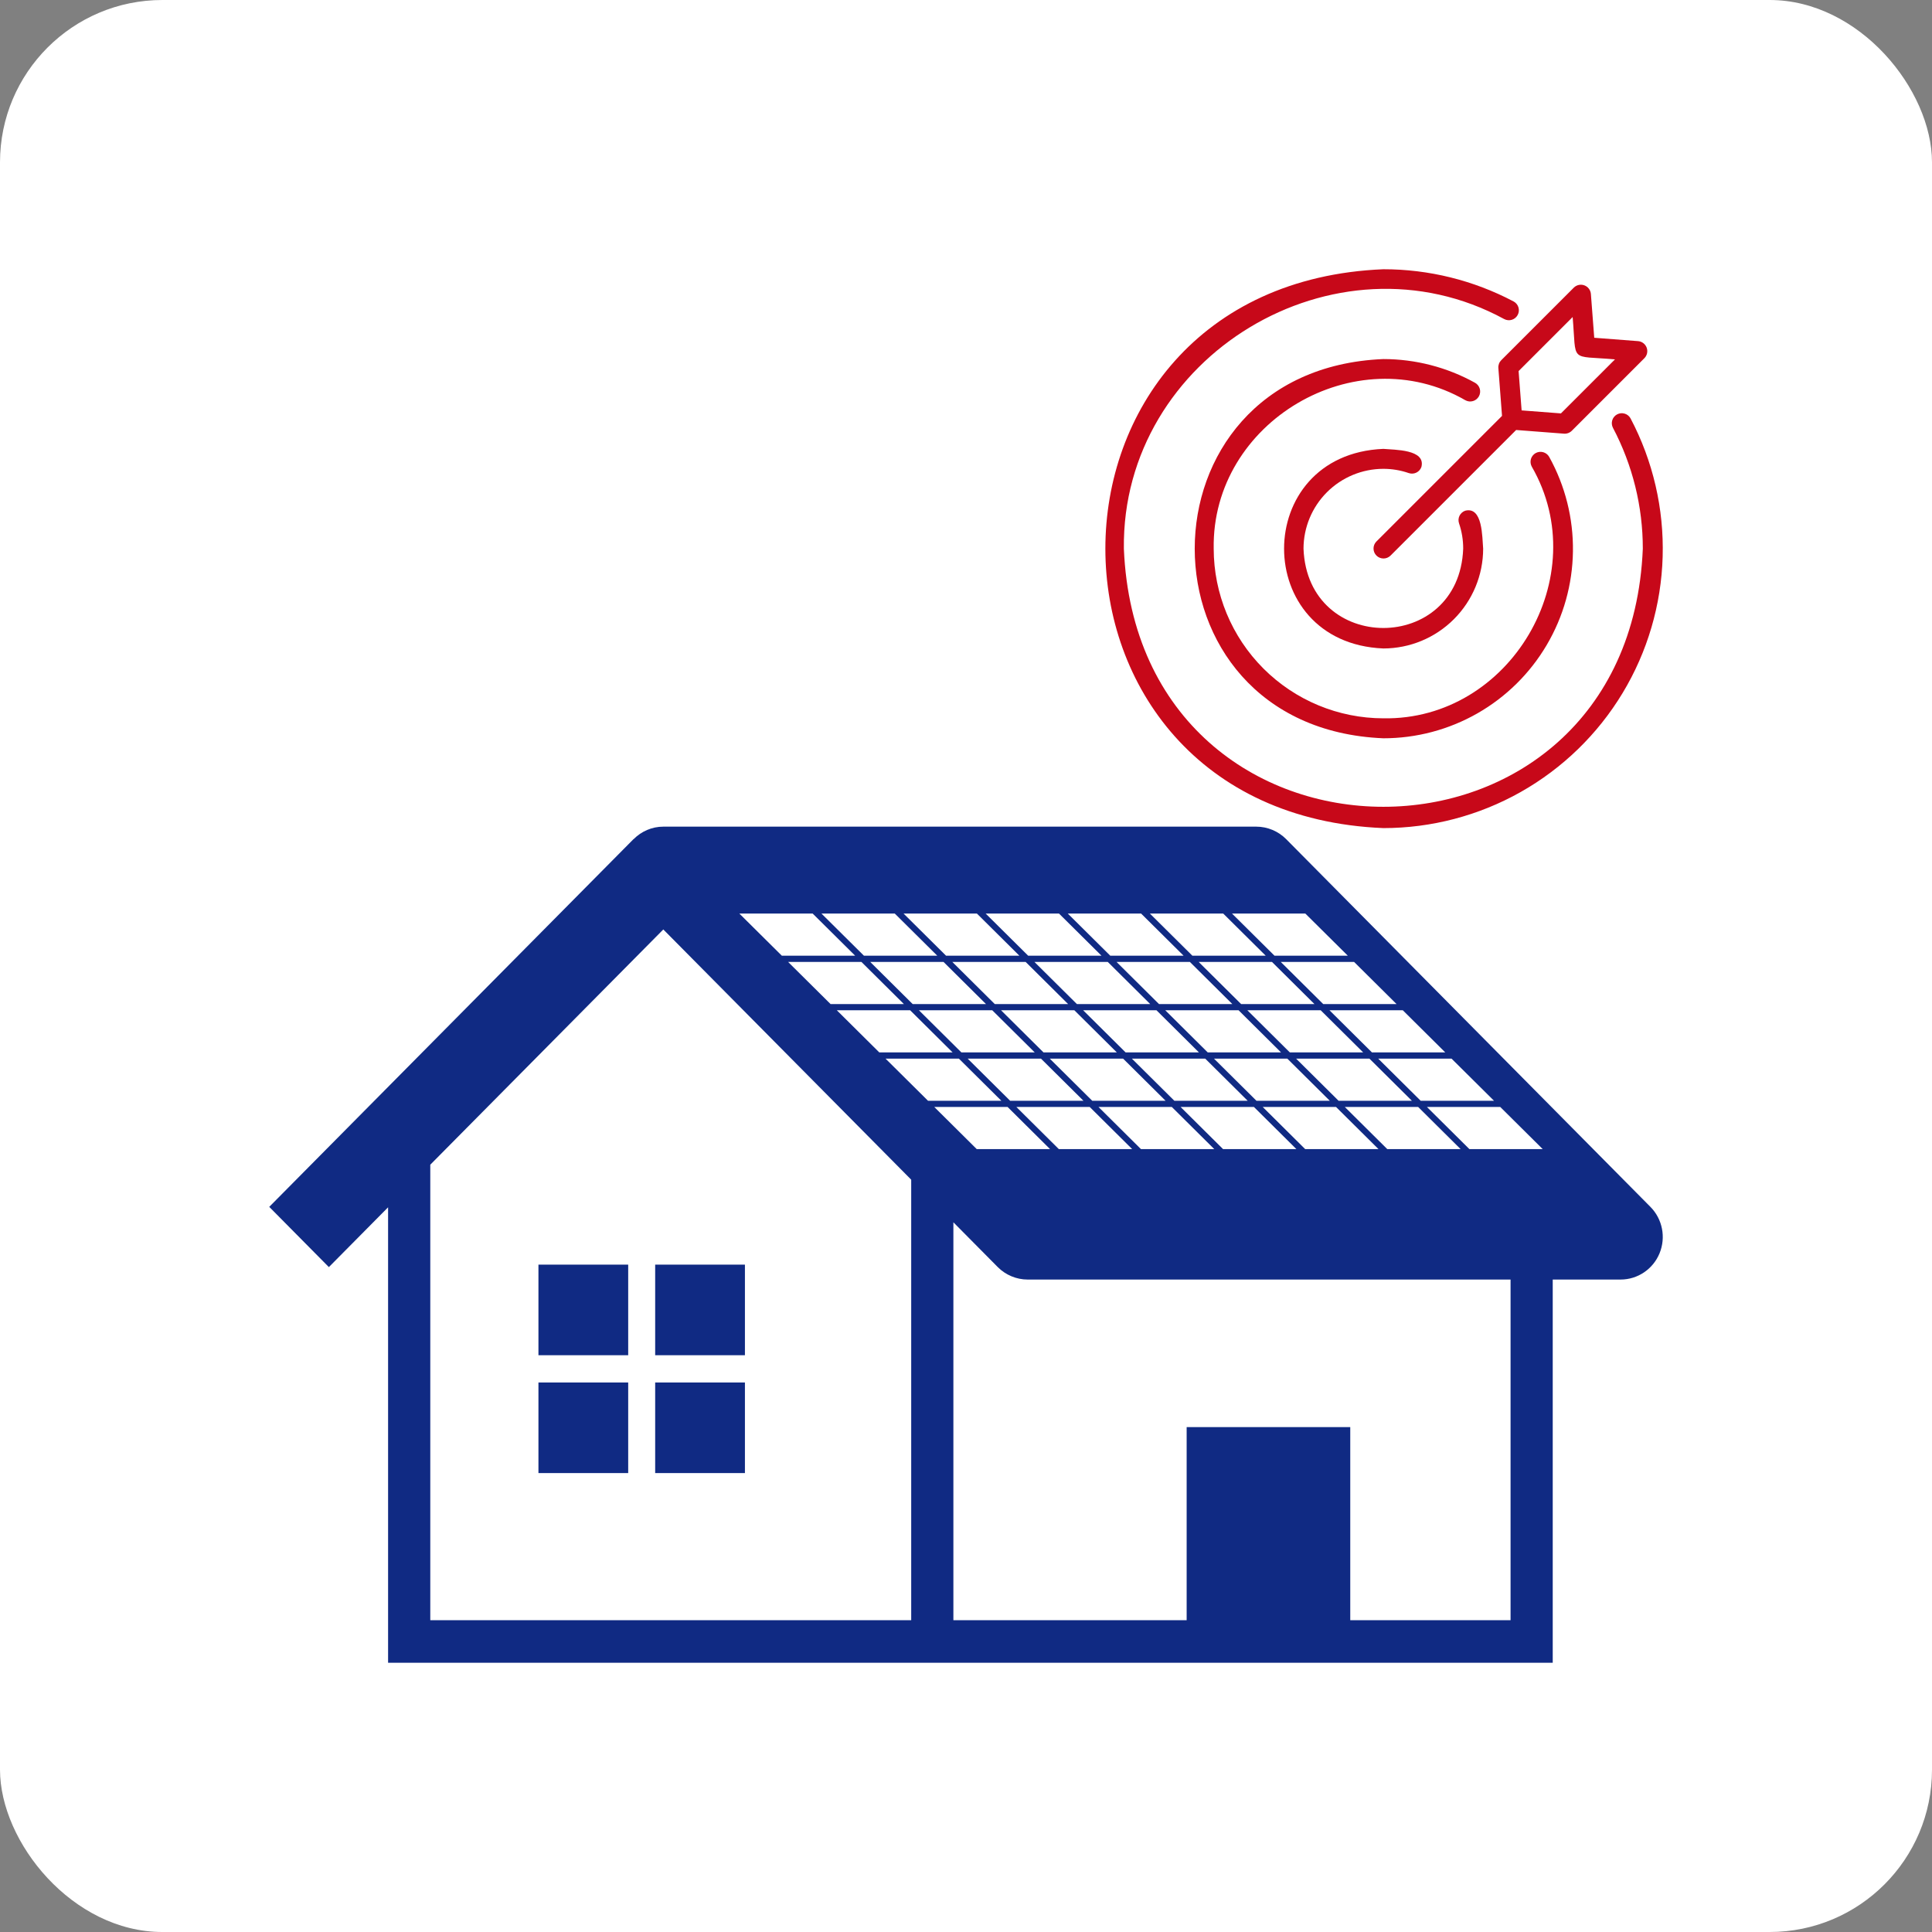
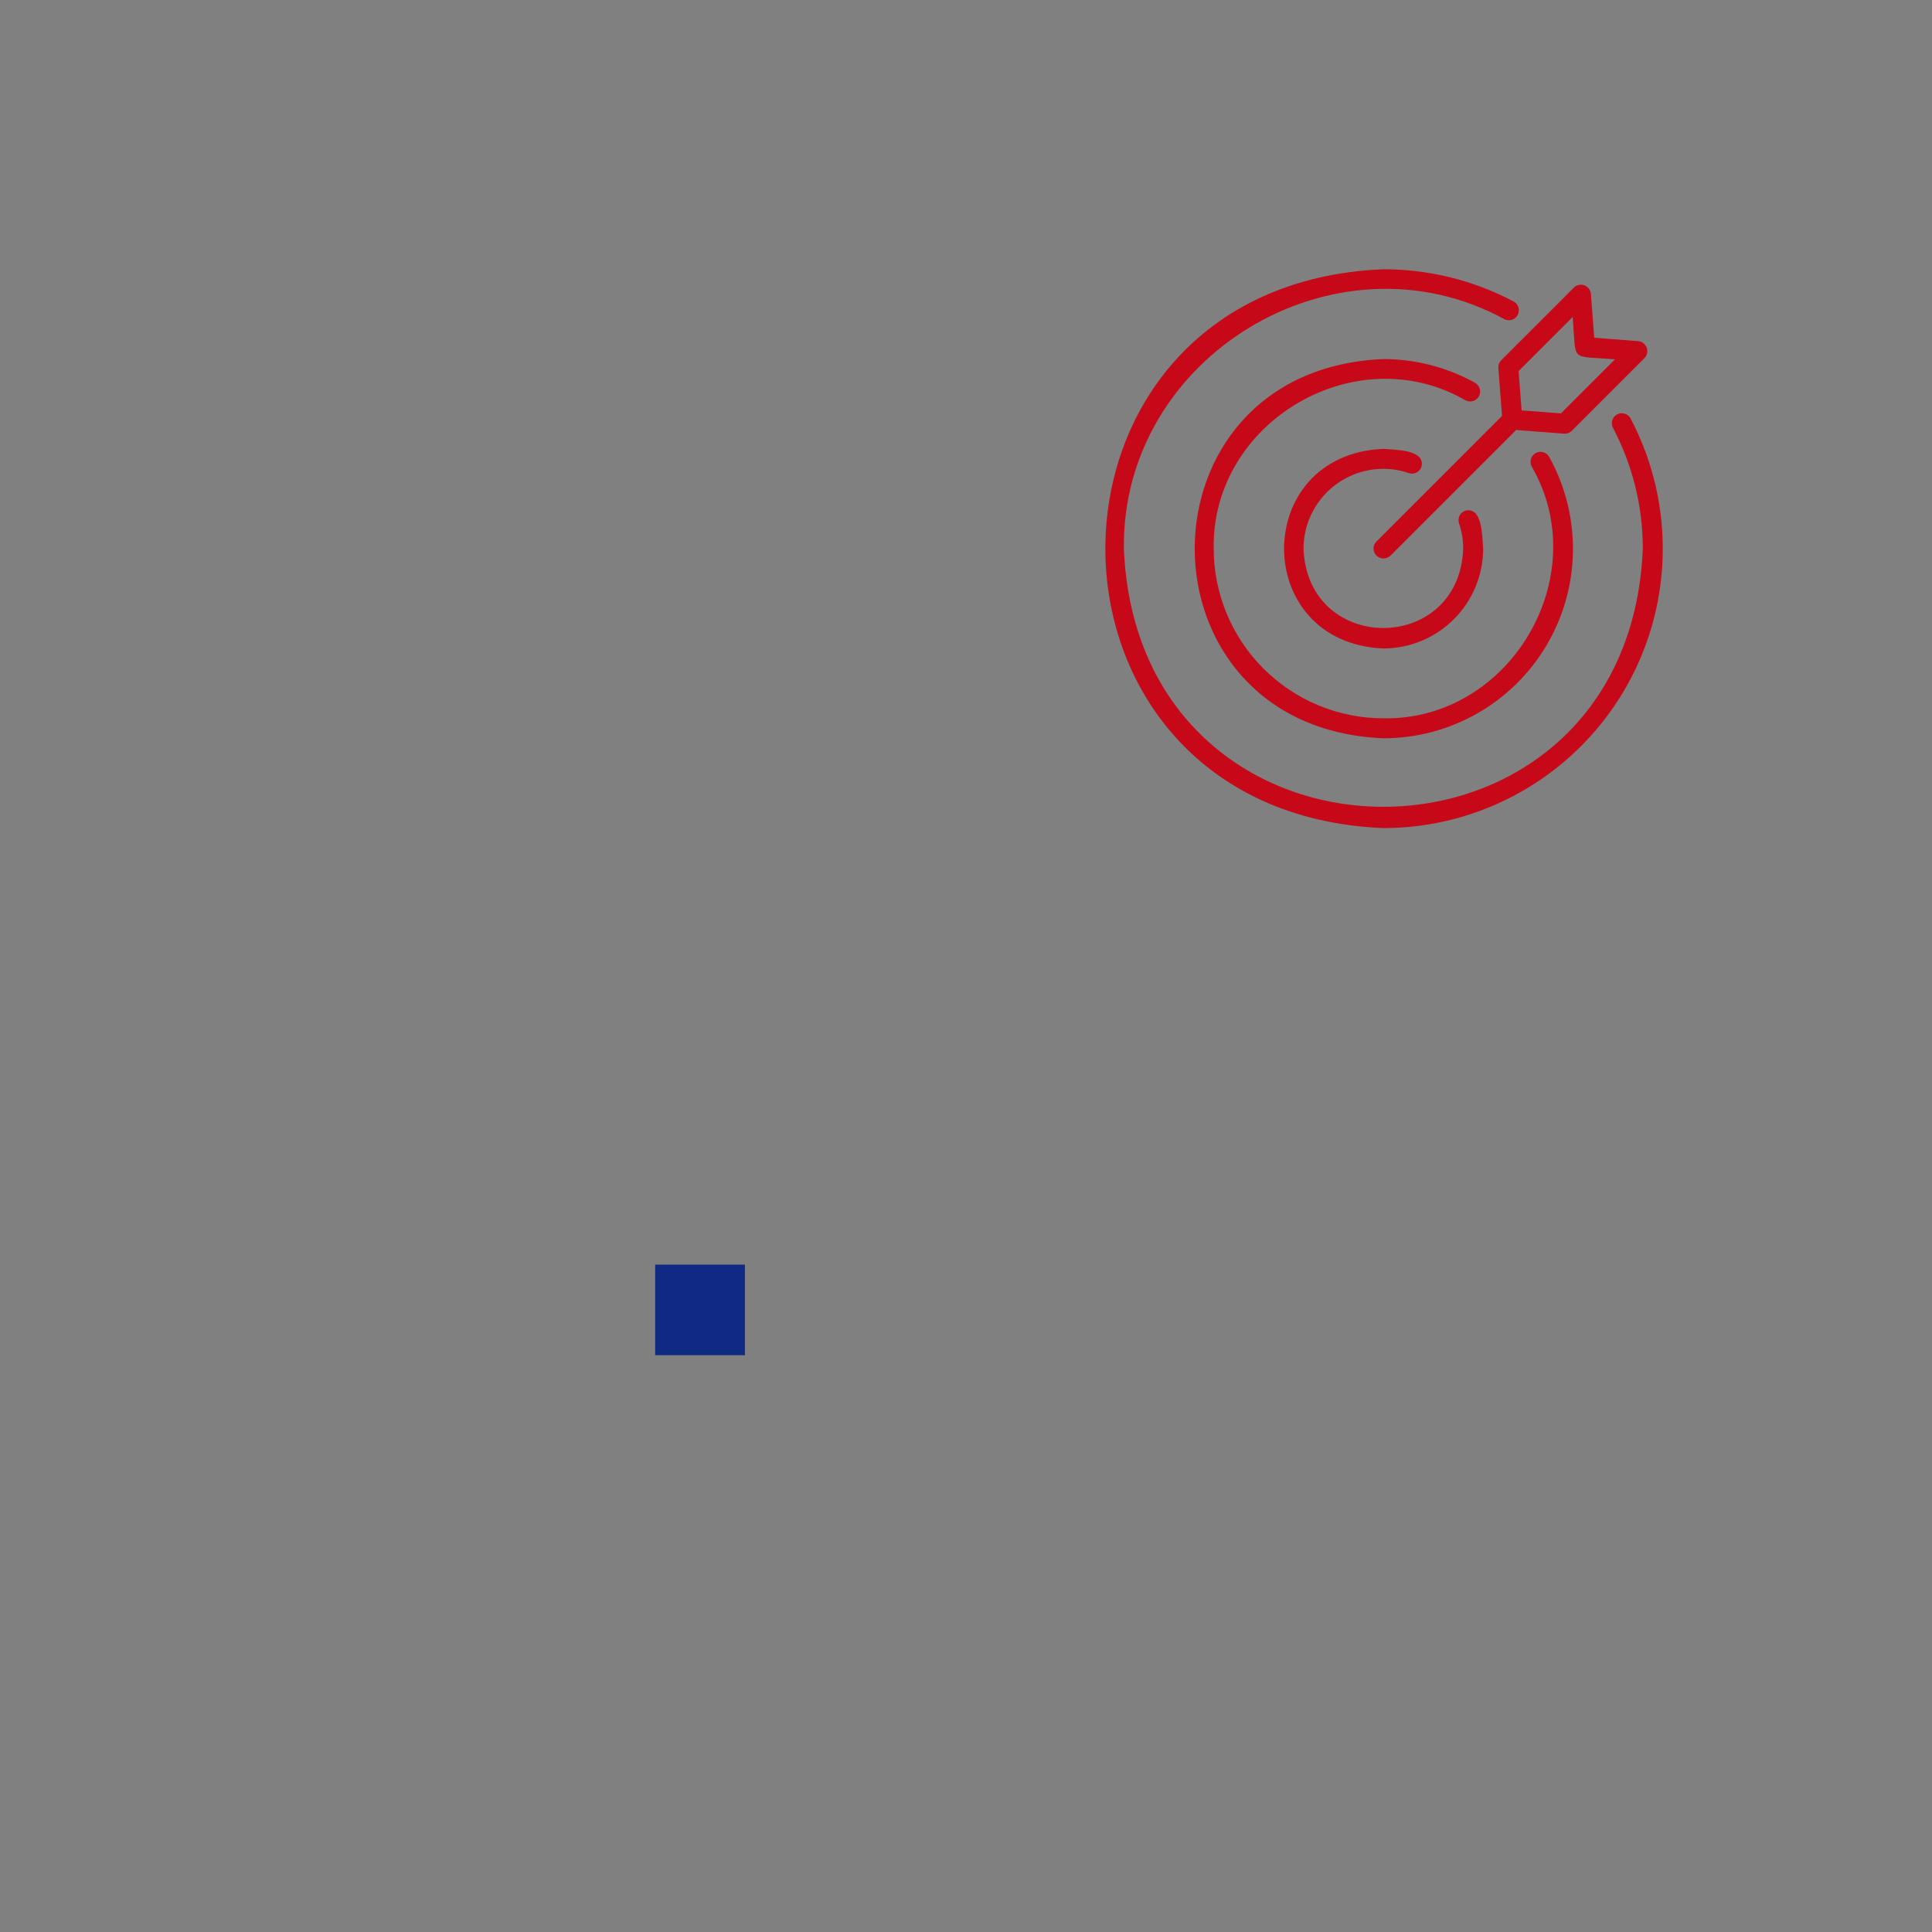
<svg xmlns="http://www.w3.org/2000/svg" width="119" height="119" viewBox="0 0 119 119" fill="none">
  <rect x="0" y="0" width="119" height="119" fill="#808080" stroke="none" />
-   <rect width="119" height="119" rx="10" fill="white" />
  <path d="M85.206 51.006C88.171 51.006 91.085 50.24 93.667 48.783C96.248 47.325 98.41 45.226 99.942 42.688C101.474 40.15 102.324 37.259 102.41 34.295C102.496 31.332 101.816 28.397 100.434 25.774C100.357 25.631 100.226 25.524 100.071 25.478C99.916 25.431 99.748 25.447 99.605 25.523C99.462 25.599 99.354 25.729 99.306 25.884C99.258 26.038 99.273 26.206 99.348 26.35C100.558 28.645 101.19 31.2 101.188 33.795C100.312 54.993 70.1 54.994 69.224 33.795C69.076 21.942 82.256 13.998 92.651 19.653C92.795 19.729 92.963 19.745 93.119 19.698C93.275 19.65 93.406 19.542 93.482 19.398C93.558 19.254 93.575 19.085 93.527 18.93C93.479 18.774 93.371 18.643 93.227 18.567C90.755 17.263 88.001 16.582 85.206 16.584C62.377 17.527 62.377 50.063 85.206 51.006Z" fill="#C70819" />
  <path d="M85.207 28.877C85.739 28.877 86.268 28.965 86.771 29.139C86.925 29.192 87.094 29.182 87.24 29.11C87.387 29.039 87.499 28.912 87.552 28.758C87.822 27.671 85.908 27.714 85.207 27.648C77.053 27.985 77.054 39.605 85.207 39.942C86.837 39.94 88.399 39.292 89.551 38.139C90.704 36.987 91.352 35.425 91.354 33.795C91.291 33.081 91.332 31.187 90.25 31.456C90.174 31.482 90.103 31.523 90.043 31.577C89.982 31.63 89.933 31.695 89.897 31.767C89.862 31.84 89.841 31.919 89.836 32C89.832 32.08 89.843 32.161 89.869 32.237C90.04 32.739 90.126 33.265 90.124 33.795C89.878 40.309 80.536 40.309 80.289 33.795C80.291 32.491 80.809 31.241 81.731 30.319C82.653 29.398 83.903 28.879 85.207 28.877Z" fill="#C70819" />
  <path d="M91.092 24.412C91.131 24.341 91.156 24.263 91.165 24.183C91.174 24.103 91.168 24.022 91.145 23.944C91.123 23.866 91.086 23.794 91.035 23.731C90.985 23.668 90.923 23.615 90.852 23.576C89.124 22.619 87.182 22.117 85.207 22.116C69.715 22.756 69.715 44.834 85.207 45.474C87.238 45.475 89.235 44.946 90.999 43.939C92.764 42.932 94.235 41.481 95.267 39.731C96.299 37.982 96.857 35.993 96.884 33.961C96.912 31.93 96.409 29.926 95.425 28.149C95.386 28.078 95.334 28.015 95.271 27.965C95.207 27.914 95.135 27.877 95.057 27.854C94.979 27.832 94.898 27.825 94.817 27.834C94.737 27.843 94.659 27.868 94.588 27.907C94.518 27.946 94.455 27.999 94.405 28.063C94.355 28.126 94.317 28.199 94.295 28.276C94.273 28.354 94.267 28.436 94.276 28.516C94.285 28.596 94.311 28.674 94.35 28.745C98.246 35.502 93.012 44.38 85.206 44.244C82.436 44.241 79.78 43.139 77.821 41.18C75.862 39.221 74.76 36.565 74.757 33.795C74.623 25.989 83.498 20.754 90.256 24.651C90.327 24.691 90.405 24.715 90.485 24.725C90.565 24.734 90.646 24.727 90.724 24.705C90.802 24.683 90.874 24.645 90.937 24.595C91 24.544 91.053 24.482 91.092 24.412Z" fill="#C70819" />
  <path d="M92.29 22.668L92.516 25.616L84.772 33.36C84.66 33.476 84.599 33.631 84.601 33.792C84.602 33.953 84.667 34.106 84.781 34.22C84.894 34.334 85.048 34.398 85.209 34.4C85.37 34.402 85.525 34.34 85.641 34.229L93.385 26.485L96.333 26.711C96.421 26.718 96.51 26.705 96.593 26.674C96.676 26.644 96.752 26.595 96.814 26.533L101.288 22.059C101.37 21.975 101.426 21.87 101.45 21.756C101.474 21.641 101.465 21.523 101.425 21.413C101.384 21.303 101.313 21.207 101.221 21.137C101.128 21.065 101.017 21.022 100.901 21.012L98.196 20.804L97.989 18.1C97.979 17.984 97.935 17.873 97.864 17.78C97.793 17.687 97.697 17.617 97.588 17.576C97.478 17.535 97.359 17.527 97.245 17.551C97.131 17.575 97.026 17.631 96.942 17.712L92.468 22.186C92.406 22.249 92.357 22.324 92.326 22.407C92.296 22.491 92.283 22.579 92.29 22.668ZM96.866 19.527C97.112 22.39 96.627 21.886 99.474 22.135L96.145 25.463L93.723 25.278L93.537 22.855L96.866 19.527Z" fill="#C70819" />
-   <path d="M23.904 74.363V102.417H57.163V102.416H95.639V78.813H99.818C100.87 78.813 101.817 78.174 102.219 77.195C102.621 76.214 102.399 75.087 101.656 74.336L79.218 51.684C78.737 51.197 78.066 50.917 77.381 50.917H40.856C40.153 50.917 39.502 51.208 39.024 51.69L39.02 51.686L16.584 74.336L20.257 78.046L23.904 74.363ZM54.544 65.205H59.061L61.677 67.8H57.16L54.544 65.205ZM51.543 62.226H56.059L58.675 64.822H54.159L51.543 62.226ZM48.541 59.248H53.058L55.674 61.844H51.157L48.541 59.248ZM55.114 56.27L57.73 58.865H53.213L50.597 56.27H55.114ZM60.172 56.27L62.787 58.865H58.271L55.655 56.27H60.172ZM65.229 56.27L67.845 58.865H63.328L60.712 56.27H65.229ZM70.286 56.27L72.902 58.865H68.386L65.77 56.27H70.286ZM75.344 56.27L77.96 58.865H73.443L70.827 56.27H75.344ZM89.02 64.822H84.504L81.888 62.226H86.404L89.02 64.822ZM92.022 67.8H87.505L84.889 65.205H89.406L92.022 67.8ZM85.449 70.779L82.833 68.183H87.35L89.966 70.779H85.449ZM80.392 70.779L77.776 68.183H82.292L84.908 70.779H80.392ZM75.334 70.779L72.718 68.183H77.235L79.851 70.779H75.334ZM70.277 70.779L67.661 68.183H72.177L74.793 70.779H70.277ZM65.219 70.779L62.603 68.183H67.12L69.736 70.779H65.219ZM69.717 65.205H74.234L76.849 67.8H72.333L69.717 65.205ZM71.792 67.8H67.275L64.659 65.205H69.176L71.792 67.8ZM69.331 64.822L66.715 62.226H71.232L73.848 64.822H69.331ZM74.774 65.205H79.291L81.907 67.8H77.39L74.774 65.205ZM74.389 64.822L71.773 62.226H76.289L78.905 64.822H74.389ZM71.387 61.844L68.771 59.248H73.288L75.904 61.844H71.387ZM70.846 61.844H66.33L63.714 59.248H68.231L70.846 61.844ZM65.789 61.844H61.272L58.656 59.248H63.173L65.789 61.844ZM66.174 62.226L68.79 64.822H64.274L61.658 62.226H66.174ZM63.733 64.822H59.216L56.6 62.226H61.117L63.733 64.822ZM64.118 65.205L66.734 67.8H62.218L59.602 65.205H64.118ZM82.448 67.8L79.832 65.205H84.348L86.964 67.8H82.448ZM83.963 64.822H79.446L76.83 62.226H81.347L83.963 64.822ZM76.445 61.844L73.829 59.248H78.345L80.961 61.844H76.445ZM58.115 59.248L60.731 61.844H56.215L53.599 59.248H58.115ZM62.062 68.183L64.678 70.779H60.162L57.546 68.183H62.062ZM90.507 70.779L87.891 68.183H92.407L95.023 70.779H90.507ZM86.019 61.844H81.502L78.886 59.248H83.403L86.019 61.844ZM78.501 58.865L75.885 56.27H80.401L83.017 58.865H78.501ZM50.056 56.27L52.672 58.865H48.156L45.54 56.27H50.056ZM93.042 99.794H83.168V87.902H73.091V99.794H58.723V75.286L61.457 78.046C61.941 78.533 62.612 78.813 63.294 78.813H93.042L93.042 99.794ZM26.503 71.739L40.856 57.249L56.125 72.662V99.794H26.503V71.739Z" fill="#102A83" />
-   <path d="M33.165 85.153H38.693V90.733H33.165V85.153Z" fill="#102A83" />
  <path d="M40.355 77.894H45.883V83.474H40.355V77.894Z" fill="#102A83" />
-   <path d="M40.355 85.153H45.883V90.733H40.355V85.153Z" fill="#102A83" />
-   <path d="M33.165 77.894H38.693V83.474H33.165V77.894Z" fill="#102A83" />
</svg>